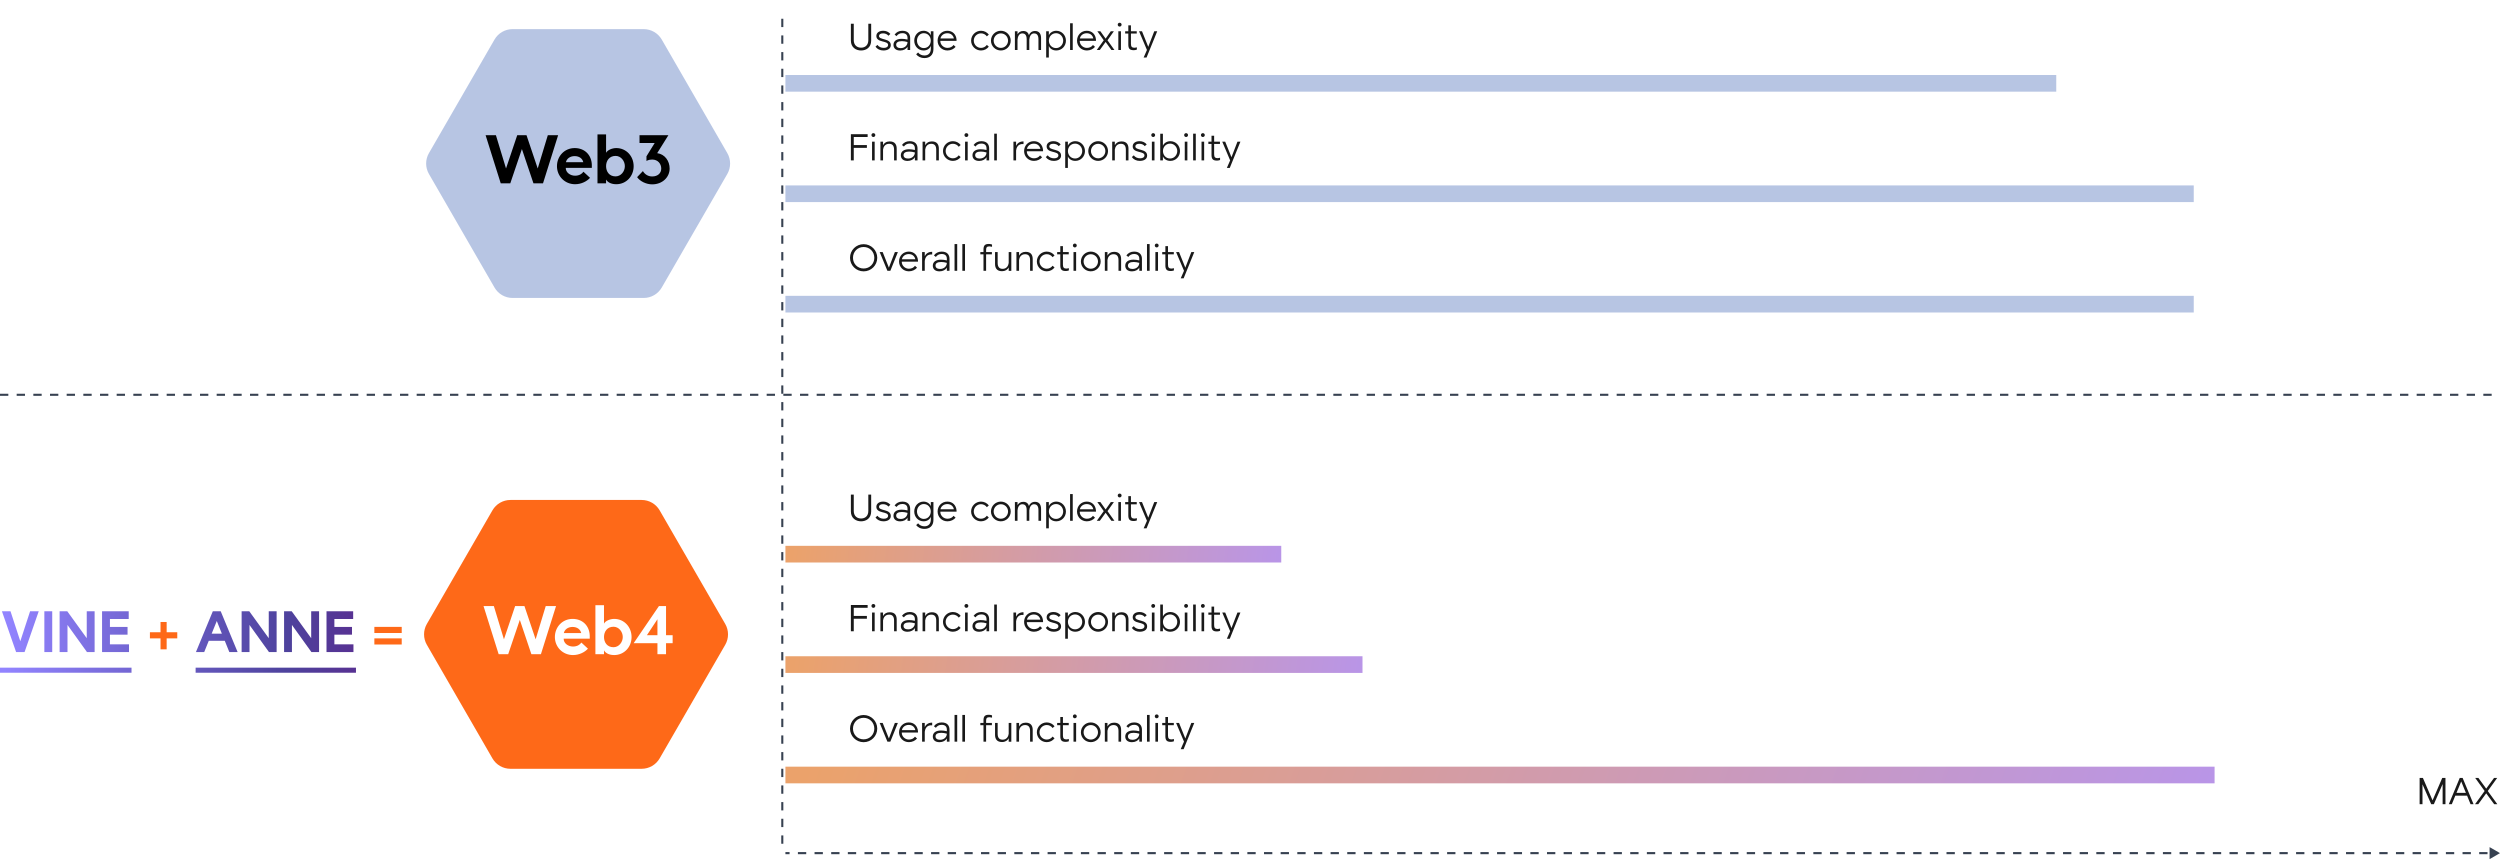
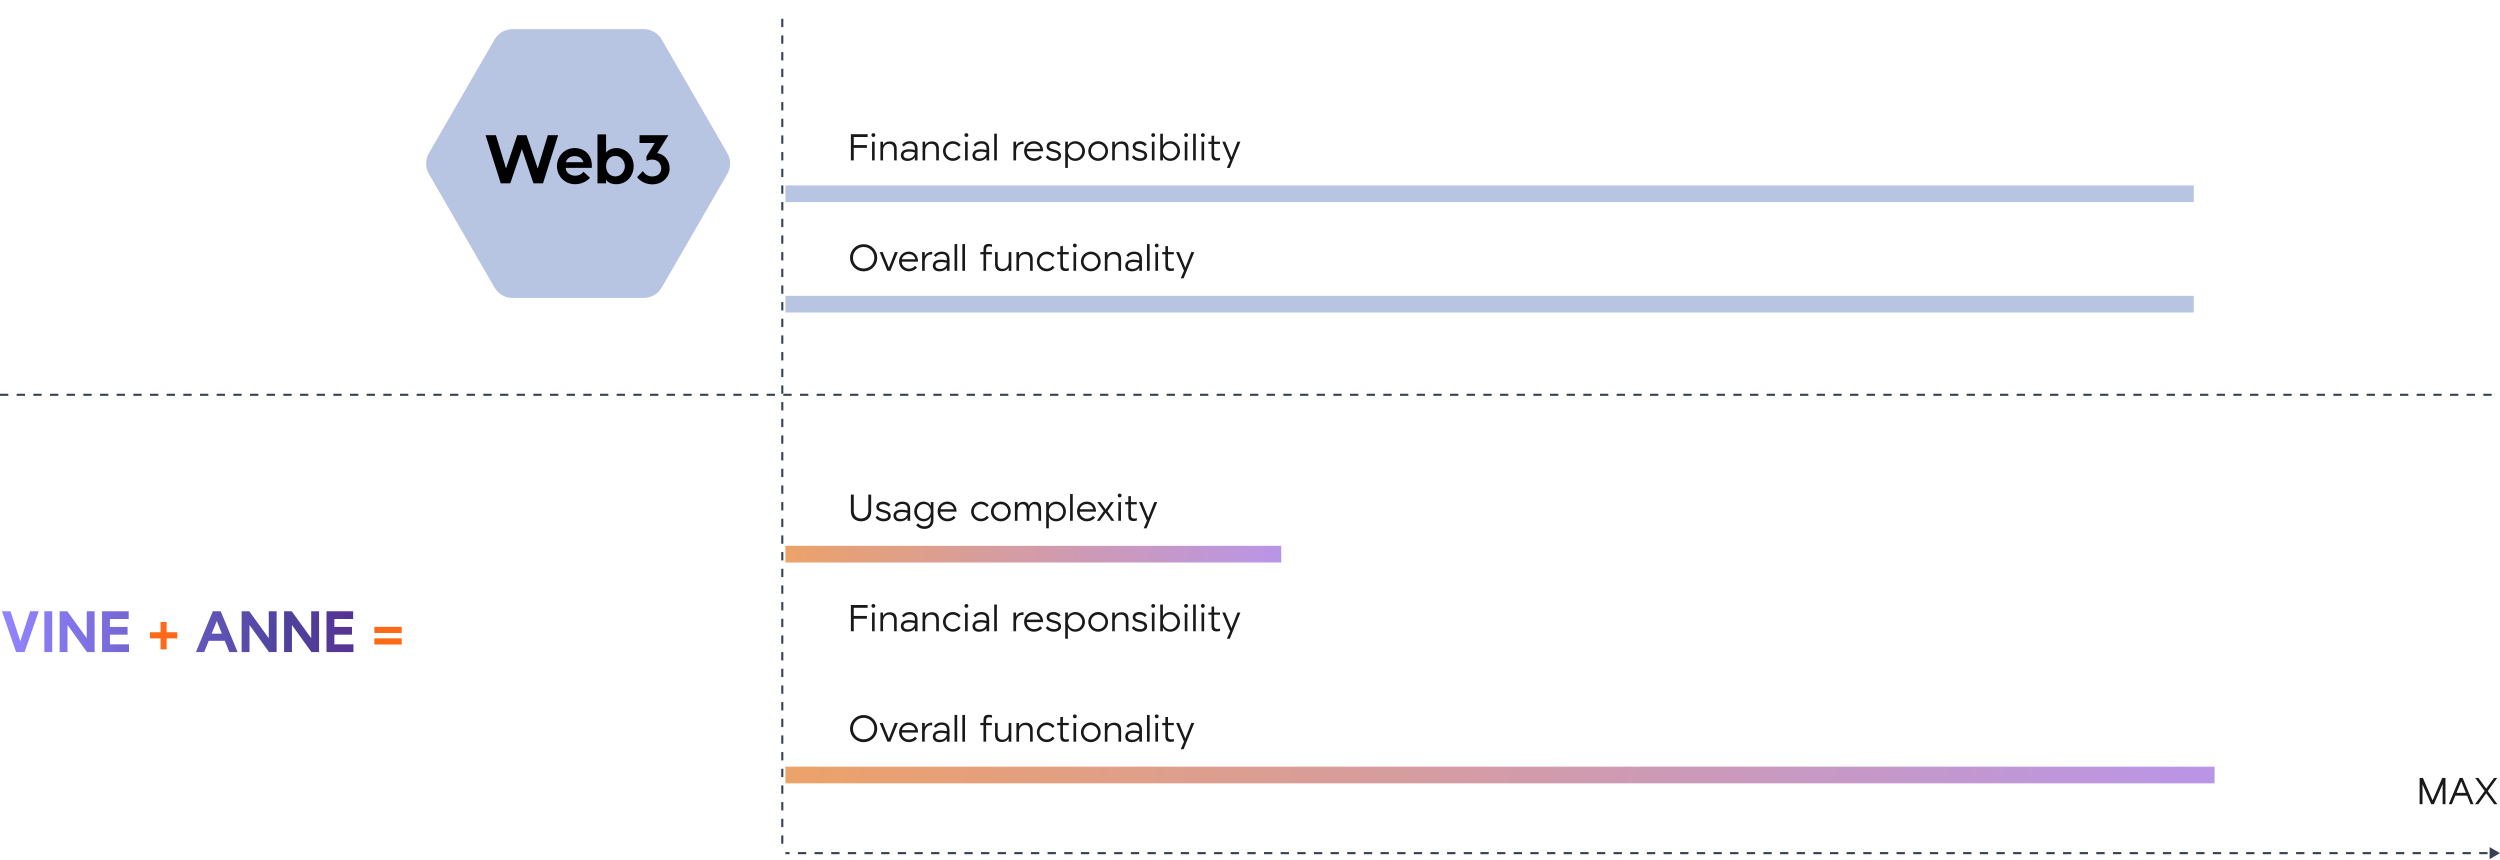
<svg xmlns="http://www.w3.org/2000/svg" width="1200" height="413" viewBox="0 0 1200 413" fill="none">
  <g filter="url(#filter0_di_1825_12549)">
    <path d="M205.887 83.5C204.1 80.406 204.1 76.594 205.887 73.5L237.363 18.981C239.15 15.887 242.451 13.981 246.023 13.981L308.976 13.981C312.549 13.981 315.85 15.887 317.637 18.981L349.113 73.5C350.9 76.594 350.9 80.406 349.113 83.5L317.637 138.019C315.85 141.113 312.549 143.019 308.976 143.019L246.023 143.019C242.451 143.019 239.15 141.113 237.363 138.019L205.887 83.5Z" fill="#B7C5E3" />
  </g>
  <path d="M262.954 64.9H267.904L260.644 88H256.057L250.513 71.533L244.936 88H240.349L233.089 64.9H238.039L242.89 80.872L248.269 64.9H252.724L258.103 80.872L262.954 64.9ZM276.023 88.429C271.106 88.429 267.344 84.568 267.344 79.783C267.344 74.965 270.941 71.071 275.858 71.071C280.643 71.071 283.91 74.371 284.075 79.057V80.575H271.568V80.674C271.568 82.819 273.746 84.337 276.023 84.337C278.036 84.337 279.389 83.446 280.049 82.423L283.217 85.36C281.765 86.977 279.125 88.429 276.023 88.429ZM271.634 77.869H279.983C279.587 76.087 278.036 74.932 275.825 74.932C273.647 74.932 272.03 76.12 271.634 77.869ZM295.802 88.429C292.799 88.429 291.347 87.043 290.918 86.152V88H286.793V64.504H290.918V73.348C291.545 72.061 293.789 71.071 295.802 71.071C300.62 71.071 304.151 74.965 304.151 79.783C304.151 84.568 300.62 88.429 295.802 88.429ZM295.472 84.667C298.013 84.667 299.927 82.324 299.927 79.75C299.927 77.209 298.013 74.833 295.472 74.833C292.436 74.833 290.918 77.209 290.918 79.75C290.918 82.324 292.403 84.667 295.472 84.667ZM313.041 88.495C310.269 88.495 307.233 87.076 305.814 85.03L308.586 82.126C309.642 83.875 311.259 84.7 313.041 84.7C315.78 84.7 317.397 83.083 317.397 80.905C317.397 78.661 315.813 76.582 313.041 76.582C311.259 76.582 310.302 77.275 310.302 77.275V75.031L314.262 68.629H306.969V64.9H320.829L315.45 73.513C319.146 74.008 321.423 77.275 321.423 80.905C321.423 85.063 317.958 88.495 313.041 88.495Z" fill="black" />
  <g filter="url(#filter1_di_1825_12549)">
-     <path d="M204.887 309.5C203.1 306.406 203.1 302.594 204.887 299.5L236.363 244.981C238.15 241.887 241.451 239.981 245.023 239.981L307.976 239.981C311.549 239.981 314.85 241.887 316.637 244.981L348.113 299.5C349.9 302.594 349.9 306.406 348.113 309.5L316.637 364.019C314.85 367.113 311.549 369.019 307.976 369.019L245.023 369.019C241.451 369.019 238.15 367.113 236.363 364.019L204.887 309.5Z" fill="#FE6918" />
-   </g>
+     </g>
  <path d="M261.954 290.9H266.904L259.644 314H255.057L249.513 297.533L243.936 314H239.349L232.089 290.9H237.039L241.89 306.872L247.269 290.9H251.724L257.103 306.872L261.954 290.9ZM275.023 314.429C270.106 314.429 266.344 310.568 266.344 305.783C266.344 300.965 269.941 297.071 274.858 297.071C279.643 297.071 282.91 300.371 283.075 305.057V306.575H270.568V306.674C270.568 308.819 272.746 310.337 275.023 310.337C277.036 310.337 278.389 309.446 279.049 308.423L282.217 311.36C280.765 312.977 278.125 314.429 275.023 314.429ZM270.634 303.869H278.983C278.587 302.087 277.036 300.932 274.825 300.932C272.647 300.932 271.03 302.12 270.634 303.869ZM294.802 314.429C291.799 314.429 290.347 313.043 289.918 312.152V314H285.793V290.504H289.918V299.348C290.545 298.061 292.789 297.071 294.802 297.071C299.62 297.071 303.151 300.965 303.151 305.783C303.151 310.568 299.62 314.429 294.802 314.429ZM294.472 310.667C297.013 310.667 298.927 308.324 298.927 305.75C298.927 303.209 297.013 300.833 294.472 300.833C291.436 300.833 289.918 303.209 289.918 305.75C289.918 308.324 291.403 310.667 294.472 310.667ZM319.697 304.892H322.865V308.72H319.697V314H315.572V308.72H304.154L316.298 290.9H319.697V304.892ZM310.523 304.892H315.572V297.236L310.523 304.892Z" fill="white" />
  <path d="M408.422 303V290.4H416.468V291.75H409.808V295.638H416.108V296.988H409.808V303H408.422ZM419.214 291.768C418.692 291.768 418.296 291.354 418.296 290.832C418.296 290.31 418.692 289.914 419.214 289.914C419.736 289.914 420.15 290.31 420.15 290.832C420.15 291.354 419.736 291.768 419.214 291.768ZM418.584 303V294H419.844V303H418.584ZM427.067 293.874C429.731 293.874 430.415 295.62 430.415 297.348V303H429.155V297.834C429.155 295.584 428.021 295.026 426.743 295.026C424.871 295.026 424.007 296.502 423.863 297.816V303H422.603V294H423.863V295.71C424.403 294.63 425.483 293.874 427.067 293.874ZM436.649 293.766C439.439 293.766 440.411 295.404 440.411 297.258V303H439.151V301.416C438.593 302.496 437.261 303.252 435.623 303.252C433.481 303.252 432.401 302.118 432.401 300.516C432.401 298.608 434.003 297.636 436.325 297.636C437.135 297.636 438.143 297.744 439.151 297.996V297.258C439.151 295.674 438.215 294.918 436.649 294.918C435.371 294.918 434.435 295.476 433.877 296.34L432.941 295.602C433.751 294.468 435.011 293.766 436.649 293.766ZM435.893 302.1C437.909 302.1 439.169 300.678 439.133 299.166C438.251 298.914 437.243 298.752 436.469 298.752C434.561 298.752 433.697 299.418 433.697 300.462C433.697 301.47 434.471 302.1 435.893 302.1ZM447.299 293.874C449.963 293.874 450.647 295.62 450.647 297.348V303H449.387V297.834C449.387 295.584 448.253 295.026 446.975 295.026C445.103 295.026 444.239 296.502 444.095 297.816V303H442.835V294H444.095V295.71C444.635 294.63 445.715 293.874 447.299 293.874ZM457.385 303.234C454.757 303.234 452.633 301.11 452.633 298.5C452.633 295.89 454.757 293.766 457.385 293.766C458.915 293.766 460.265 294.486 461.129 295.602L460.193 296.448C459.563 295.584 458.555 295.008 457.385 295.008C455.459 295.008 453.911 296.574 453.911 298.5C453.911 300.426 455.459 301.992 457.385 301.992C458.555 301.992 459.563 301.416 460.193 300.552L461.129 301.398C460.265 302.514 458.915 303.234 457.385 303.234ZM463.863 291.768C463.341 291.768 462.945 291.354 462.945 290.832C462.945 290.31 463.341 289.914 463.863 289.914C464.385 289.914 464.799 290.31 464.799 290.832C464.799 291.354 464.385 291.768 463.863 291.768ZM463.233 303V294H464.493V303H463.233ZM471.031 293.766C473.821 293.766 474.793 295.404 474.793 297.258V303H473.533V301.416C472.975 302.496 471.643 303.252 470.005 303.252C467.863 303.252 466.783 302.118 466.783 300.516C466.783 298.608 468.385 297.636 470.707 297.636C471.517 297.636 472.525 297.744 473.533 297.996V297.258C473.533 295.674 472.597 294.918 471.031 294.918C469.753 294.918 468.817 295.476 468.259 296.34L467.323 295.602C468.133 294.468 469.393 293.766 471.031 293.766ZM470.275 302.1C472.291 302.1 473.551 300.678 473.515 299.166C472.633 298.914 471.625 298.752 470.851 298.752C468.943 298.752 468.079 299.418 468.079 300.462C468.079 301.47 468.853 302.1 470.275 302.1ZM477.218 303V290.166H478.496V303H477.218ZM487.725 295.98C488.211 294.882 489.381 293.838 491.289 293.874V295.152C488.409 294.882 487.833 297.222 487.725 298.248V303H486.447V294H487.725V295.98ZM496.303 303.234C493.567 303.234 491.569 301.128 491.569 298.518C491.569 295.89 493.513 293.766 496.249 293.766C498.823 293.766 500.461 295.566 500.659 297.978V298.608H492.901C492.901 298.626 492.883 298.698 492.883 298.752C492.883 300.426 494.377 301.992 496.303 301.992C497.635 301.992 498.661 301.416 499.219 300.588L500.209 301.488C499.381 302.478 497.959 303.234 496.303 303.234ZM492.937 297.456H499.381C499.111 296.07 498.013 294.954 496.231 294.954C494.449 294.954 493.207 296.088 492.937 297.456ZM505.77 303.234C504.15 303.234 502.8 302.568 501.972 301.398L502.908 300.552C503.502 301.47 504.708 301.992 505.95 301.992C507.372 301.992 508.038 301.38 508.038 300.606C508.038 299.562 506.904 299.274 505.32 298.878C503.52 298.446 502.386 297.78 502.386 296.268C502.386 294.756 503.682 293.766 505.698 293.766C507.048 293.766 508.254 294.288 509.118 295.296L508.182 296.16C507.642 295.458 506.724 295.008 505.608 295.008C504.33 295.008 503.664 295.53 503.664 296.268C503.664 297.24 504.726 297.474 506.49 297.96C508.164 298.41 509.316 299.076 509.316 300.696C509.316 302.442 507.678 303.234 505.77 303.234ZM511.302 306.6V294H512.58V295.962C513.066 294.684 514.56 293.766 516.144 293.766C518.772 293.766 520.788 295.89 520.788 298.518C520.788 301.128 518.772 303.234 516.144 303.234C514.29 303.234 513.012 302.208 512.58 301.056V306.6H511.302ZM516.054 302.082C517.98 302.082 519.474 300.426 519.474 298.5C519.474 296.592 517.98 294.936 516.054 294.936C513.984 294.936 512.598 296.592 512.598 298.5C512.598 300.426 513.984 302.082 516.054 302.082ZM527.117 303.234C524.489 303.234 522.365 301.128 522.365 298.518C522.365 295.89 524.489 293.766 527.117 293.766C529.745 293.766 531.851 295.89 531.851 298.518C531.851 301.128 529.745 303.234 527.117 303.234ZM527.117 301.992C529.043 301.992 530.573 300.426 530.573 298.5C530.573 296.592 529.043 295.026 527.117 295.026C525.191 295.026 523.661 296.592 523.661 298.5C523.661 300.426 525.191 301.992 527.117 301.992ZM538.319 293.874C540.983 293.874 541.667 295.62 541.667 297.348V303H540.407V297.834C540.407 295.584 539.273 295.026 537.995 295.026C536.123 295.026 535.259 296.502 535.115 297.816V303H533.855V294H535.115V295.71C535.655 294.63 536.735 293.874 538.319 293.874ZM547.079 303.234C545.459 303.234 544.109 302.568 543.281 301.398L544.217 300.552C544.811 301.47 546.017 301.992 547.259 301.992C548.681 301.992 549.347 301.38 549.347 300.606C549.347 299.562 548.213 299.274 546.629 298.878C544.829 298.446 543.695 297.78 543.695 296.268C543.695 294.756 544.991 293.766 547.007 293.766C548.357 293.766 549.563 294.288 550.427 295.296L549.491 296.16C548.951 295.458 548.033 295.008 546.917 295.008C545.639 295.008 544.973 295.53 544.973 296.268C544.973 297.24 546.035 297.474 547.799 297.96C549.473 298.41 550.625 299.076 550.625 300.696C550.625 302.442 548.987 303.234 547.079 303.234ZM553.529 291.768C553.007 291.768 552.611 291.354 552.611 290.832C552.611 290.31 553.007 289.914 553.529 289.914C554.051 289.914 554.465 290.31 554.465 290.832C554.465 291.354 554.051 291.768 553.529 291.768ZM552.899 303V294H554.159V303H552.899ZM561.759 303.234C559.905 303.234 558.627 302.208 558.195 301.056V303H556.917V290.184H558.195V295.962C558.681 294.684 560.175 293.766 561.759 293.766C564.387 293.766 566.403 295.89 566.403 298.518C566.403 301.128 564.387 303.234 561.759 303.234ZM561.669 302.082C563.595 302.082 565.089 300.426 565.089 298.5C565.089 296.592 563.595 294.936 561.669 294.936C559.599 294.936 558.213 296.592 558.213 298.5C558.213 300.426 559.599 302.082 561.669 302.082ZM569.314 291.768C568.792 291.768 568.396 291.354 568.396 290.832C568.396 290.31 568.792 289.914 569.314 289.914C569.836 289.914 570.25 290.31 570.25 290.832C570.25 291.354 569.836 291.768 569.314 291.768ZM568.684 303V294H569.944V303H568.684ZM572.703 303V290.166H573.981V303H572.703ZM577.365 291.768C576.843 291.768 576.447 291.354 576.447 290.832C576.447 290.31 576.843 289.914 577.365 289.914C577.887 289.914 578.301 290.31 578.301 290.832C578.301 291.354 577.887 291.768 577.365 291.768ZM576.735 303V294H577.995V303H576.735ZM584.155 303.09C582.337 303.09 581.527 302.478 581.527 300.408V295.08H580.015V294H581.527V291.156H582.787V294H585.577V295.08H582.787V300.048C582.787 301.452 583.309 301.92 584.497 301.92C585.163 301.92 585.631 301.686 585.631 301.686V302.802C585.631 302.802 584.947 303.09 584.155 303.09ZM588.888 306.6L590.472 302.982L586.674 294H588.096L591.102 301.47L593.982 294H595.404L590.292 306.6H588.888Z" fill="#191919" />
  <path d="M414.542 356.252C410.924 356.252 408.008 353.336 408.008 349.736C408.008 346.118 410.924 343.202 414.542 343.202C418.16 343.202 421.076 346.118 421.076 349.736C421.076 353.336 418.16 356.252 414.542 356.252ZM414.542 354.884C417.458 354.884 419.672 352.634 419.672 349.736C419.672 346.82 417.458 344.552 414.542 344.552C411.626 344.552 409.43 346.82 409.43 349.736C409.43 352.634 411.626 354.884 414.542 354.884ZM425.956 356L422.248 347H423.688L426.658 354.47L429.538 347H430.978L427.36 356H425.956ZM436.273 356.234C433.537 356.234 431.539 354.128 431.539 351.518C431.539 348.89 433.483 346.766 436.219 346.766C438.793 346.766 440.431 348.566 440.629 350.978V351.608H432.871C432.871 351.626 432.853 351.698 432.853 351.752C432.853 353.426 434.347 354.992 436.273 354.992C437.605 354.992 438.631 354.416 439.189 353.588L440.179 354.488C439.351 355.478 437.929 356.234 436.273 356.234ZM432.907 350.456H439.351C439.081 349.07 437.983 347.954 436.201 347.954C434.419 347.954 433.177 349.088 432.907 350.456ZM443.885 348.98C444.371 347.882 445.541 346.838 447.449 346.874V348.152C444.569 347.882 443.993 350.222 443.885 351.248V356H442.607V347H443.885V348.98ZM451.994 346.766C454.784 346.766 455.756 348.404 455.756 350.258V356H454.496V354.416C453.938 355.496 452.606 356.252 450.968 356.252C448.826 356.252 447.746 355.118 447.746 353.516C447.746 351.608 449.348 350.636 451.67 350.636C452.48 350.636 453.488 350.744 454.496 350.996V350.258C454.496 348.674 453.56 347.918 451.994 347.918C450.716 347.918 449.78 348.476 449.222 349.34L448.286 348.602C449.096 347.468 450.356 346.766 451.994 346.766ZM451.238 355.1C453.254 355.1 454.514 353.678 454.478 352.166C453.596 351.914 452.588 351.752 451.814 351.752C449.906 351.752 449.042 352.418 449.042 353.462C449.042 354.47 449.816 355.1 451.238 355.1ZM458.181 356V343.166H459.459V356H458.181ZM461.925 356V343.166H463.203V356H461.925ZM472.072 356V348.08H470.56V347H472.072V345.776C472.072 343.706 472.882 343.094 474.682 343.094C475.492 343.094 476.176 343.382 476.176 343.382V344.498C476.176 344.498 475.564 344.264 474.898 344.264C473.728 344.264 473.332 344.768 473.332 345.902V347H476.104V348.08H473.332V356H472.072ZM484.172 347H485.432V356.018H484.172V354.362C483.632 355.442 482.552 356.18 480.968 356.18C478.304 356.18 477.62 354.452 477.62 352.706V347H478.88V352.238C478.88 354.488 480.014 355.046 481.292 355.046C483.164 355.046 484.028 353.534 484.172 352.238V347ZM492.352 346.874C495.016 346.874 495.7 348.62 495.7 350.348V356H494.44V350.834C494.44 348.584 493.306 348.026 492.028 348.026C490.156 348.026 489.292 349.502 489.148 350.816V356H487.888V347H489.148V348.71C489.688 347.63 490.768 346.874 492.352 346.874ZM502.438 356.234C499.81 356.234 497.686 354.11 497.686 351.5C497.686 348.89 499.81 346.766 502.438 346.766C503.968 346.766 505.318 347.486 506.182 348.602L505.246 349.448C504.616 348.584 503.608 348.008 502.438 348.008C500.512 348.008 498.964 349.574 498.964 351.5C498.964 353.426 500.512 354.992 502.438 354.992C503.608 354.992 504.616 354.416 505.246 353.552L506.182 354.398C505.318 355.514 503.968 356.234 502.438 356.234ZM511.575 356.09C509.757 356.09 508.947 355.478 508.947 353.408V348.08H507.435V347H508.947V344.156H510.207V347H512.997V348.08H510.207V353.048C510.207 354.452 510.729 354.92 511.917 354.92C512.583 354.92 513.051 354.686 513.051 354.686V355.802C513.051 355.802 512.367 356.09 511.575 356.09ZM515.912 344.768C515.39 344.768 514.994 344.354 514.994 343.832C514.994 343.31 515.39 342.914 515.912 342.914C516.434 342.914 516.848 343.31 516.848 343.832C516.848 344.354 516.434 344.768 515.912 344.768ZM515.282 356V347H516.542V356H515.282ZM523.584 356.234C520.956 356.234 518.832 354.128 518.832 351.518C518.832 348.89 520.956 346.766 523.584 346.766C526.212 346.766 528.318 348.89 528.318 351.518C528.318 354.128 526.212 356.234 523.584 356.234ZM523.584 354.992C525.51 354.992 527.04 353.426 527.04 351.5C527.04 349.592 525.51 348.026 523.584 348.026C521.658 348.026 520.128 349.592 520.128 351.5C520.128 353.426 521.658 354.992 523.584 354.992ZM534.786 346.874C537.45 346.874 538.134 348.62 538.134 350.348V356H536.874V350.834C536.874 348.584 535.74 348.026 534.462 348.026C532.59 348.026 531.726 349.502 531.582 350.816V356H530.322V347H531.582V348.71C532.122 347.63 533.202 346.874 534.786 346.874ZM544.367 346.766C547.157 346.766 548.129 348.404 548.129 350.258V356H546.869V354.416C546.311 355.496 544.979 356.252 543.341 356.252C541.199 356.252 540.119 355.118 540.119 353.516C540.119 351.608 541.721 350.636 544.043 350.636C544.853 350.636 545.861 350.744 546.869 350.996V350.258C546.869 348.674 545.933 347.918 544.367 347.918C543.089 347.918 542.153 348.476 541.595 349.34L540.659 348.602C541.469 347.468 542.729 346.766 544.367 346.766ZM543.611 355.1C545.627 355.1 546.887 353.678 546.851 352.166C545.969 351.914 544.961 351.752 544.187 351.752C542.279 351.752 541.415 352.418 541.415 353.462C541.415 354.47 542.189 355.1 543.611 355.1ZM550.554 356V343.166H551.832V356H550.554ZM555.216 344.768C554.694 344.768 554.298 344.354 554.298 343.832C554.298 343.31 554.694 342.914 555.216 342.914C555.738 342.914 556.152 343.31 556.152 343.832C556.152 344.354 555.738 344.768 555.216 344.768ZM554.586 356V347H555.846V356H554.586ZM562.007 356.09C560.189 356.09 559.379 355.478 559.379 353.408V348.08H557.867V347H559.379V344.156H560.639V347H563.429V348.08H560.639V353.048C560.639 354.452 561.161 354.92 562.349 354.92C563.015 354.92 563.483 354.686 563.483 354.686V355.802C563.483 355.802 562.799 356.09 562.007 356.09ZM566.739 359.6L568.323 355.982L564.525 347H565.947L568.953 354.47L571.833 347H573.255L568.143 359.6H566.739Z" fill="#191919" />
  <rect x="377" y="262" width="238" height="8" fill="url(#paint0_linear_1825_12549)" />
-   <rect x="377" y="315" width="277" height="8" fill="url(#paint1_linear_1825_12549)" />
  <rect x="377" y="368" width="686" height="8" fill="url(#paint2_linear_1825_12549)" />
  <path d="M413.318 250.234C410.906 250.234 408.422 248.812 408.422 245.482V237.4H409.808V245.266C409.808 247.75 411.446 248.884 413.318 248.884C415.208 248.884 416.792 247.75 416.792 245.266V237.4H418.16V245.482C418.16 248.812 415.748 250.234 413.318 250.234ZM424.032 250.234C422.412 250.234 421.062 249.568 420.234 248.398L421.17 247.552C421.764 248.47 422.97 248.992 424.212 248.992C425.634 248.992 426.3 248.38 426.3 247.606C426.3 246.562 425.166 246.274 423.582 245.878C421.782 245.446 420.648 244.78 420.648 243.268C420.648 241.756 421.944 240.766 423.96 240.766C425.31 240.766 426.516 241.288 427.38 242.296L426.444 243.16C425.904 242.458 424.986 242.008 423.87 242.008C422.592 242.008 421.926 242.53 421.926 243.268C421.926 244.24 422.988 244.474 424.752 244.96C426.426 245.41 427.578 246.076 427.578 247.696C427.578 249.442 425.94 250.234 424.032 250.234ZM433.115 240.766C435.905 240.766 436.877 242.404 436.877 244.258V250H435.617V248.416C435.059 249.496 433.727 250.252 432.089 250.252C429.947 250.252 428.867 249.118 428.867 247.516C428.867 245.608 430.469 244.636 432.791 244.636C433.601 244.636 434.609 244.744 435.617 244.996V244.258C435.617 242.674 434.681 241.918 433.115 241.918C431.837 241.918 430.901 242.476 430.343 243.34L429.407 242.602C430.217 241.468 431.477 240.766 433.115 240.766ZM432.359 249.1C434.375 249.1 435.635 247.678 435.599 246.166C434.717 245.914 433.709 245.752 432.935 245.752C431.027 245.752 430.163 246.418 430.163 247.462C430.163 248.47 430.937 249.1 432.359 249.1ZM443.766 253.87C441.84 253.87 440.562 253.096 439.752 252.052L440.688 251.188C441.48 252.214 442.542 252.628 443.766 252.628C445.8 252.628 446.79 251.26 446.79 249.37V248.056C446.358 249.208 445.17 250.234 443.316 250.234C440.724 250.234 438.834 248.128 438.834 245.518C438.834 242.89 440.724 240.766 443.316 240.766C444.9 240.766 446.304 241.684 446.79 242.962V241H448.05V249.55C448.05 252.466 446.196 253.87 443.766 253.87ZM443.406 249.082C445.476 249.082 446.772 247.426 446.772 245.5C446.772 243.592 445.476 241.936 443.406 241.936C441.534 241.936 440.148 243.592 440.148 245.5C440.148 247.426 441.534 249.082 443.406 249.082ZM454.783 250.234C452.047 250.234 450.049 248.128 450.049 245.518C450.049 242.89 451.993 240.766 454.729 240.766C457.303 240.766 458.941 242.566 459.139 244.978V245.608H451.381C451.381 245.626 451.363 245.698 451.363 245.752C451.363 247.426 452.857 248.992 454.783 248.992C456.115 248.992 457.141 248.416 457.699 247.588L458.689 248.488C457.861 249.478 456.439 250.234 454.783 250.234ZM451.417 244.456H457.861C457.591 243.07 456.493 241.954 454.711 241.954C452.929 241.954 451.687 243.088 451.417 244.456ZM470.885 250.234C468.257 250.234 466.133 248.11 466.133 245.5C466.133 242.89 468.257 240.766 470.885 240.766C472.415 240.766 473.765 241.486 474.629 242.602L473.693 243.448C473.063 242.584 472.055 242.008 470.885 242.008C468.959 242.008 467.411 243.574 467.411 245.5C467.411 247.426 468.959 248.992 470.885 248.992C472.055 248.992 473.063 248.416 473.693 247.552L474.629 248.398C473.765 249.514 472.415 250.234 470.885 250.234ZM480.412 250.234C477.784 250.234 475.66 248.128 475.66 245.518C475.66 242.89 477.784 240.766 480.412 240.766C483.04 240.766 485.146 242.89 485.146 245.518C485.146 248.128 483.04 250.234 480.412 250.234ZM480.412 248.992C482.338 248.992 483.868 247.426 483.868 245.5C483.868 243.592 482.338 242.026 480.412 242.026C478.486 242.026 476.956 243.592 476.956 245.5C476.956 247.426 478.486 248.992 480.412 248.992ZM496.816 240.874C499.12 240.874 499.714 242.62 499.714 244.348V250H498.454V244.834C498.454 242.584 497.41 242.026 496.348 242.026C494.8 242.026 494.188 243.61 494.062 245.014V250H492.802V244.834C492.802 242.584 491.758 242.026 490.714 242.026C489.022 242.026 488.518 243.736 488.41 245.068V250H487.15V241H488.41V242.476C488.878 241.576 489.796 240.874 491.164 240.874C492.802 240.874 493.576 241.756 493.882 242.872C494.278 241.792 495.25 240.874 496.816 240.874ZM502.162 253.6V241H503.44V242.962C503.926 241.684 505.42 240.766 507.004 240.766C509.632 240.766 511.648 242.89 511.648 245.518C511.648 248.128 509.632 250.234 507.004 250.234C505.15 250.234 503.872 249.208 503.44 248.056V253.6H502.162ZM506.914 249.082C508.84 249.082 510.334 247.426 510.334 245.5C510.334 243.592 508.84 241.936 506.914 241.936C504.844 241.936 503.458 243.592 503.458 245.5C503.458 247.426 504.844 249.082 506.914 249.082ZM513.64 250V237.166H514.918V250H513.64ZM521.703 250.234C518.967 250.234 516.969 248.128 516.969 245.518C516.969 242.89 518.913 240.766 521.649 240.766C524.223 240.766 525.861 242.566 526.059 244.978V245.608H518.301C518.301 245.626 518.283 245.698 518.283 245.752C518.283 247.426 519.777 248.992 521.703 248.992C523.035 248.992 524.061 248.416 524.619 247.588L525.609 248.488C524.781 249.478 523.359 250.234 521.703 250.234ZM518.337 244.456H524.781C524.511 243.07 523.413 241.954 521.631 241.954C519.849 241.954 518.607 243.088 518.337 244.456ZM526.452 250L529.8 245.338L526.722 241H528.18L530.7 244.546L533.184 241H534.66L531.6 245.338L534.93 250H533.472L530.7 246.13L527.91 250H526.452ZM537.427 238.768C536.905 238.768 536.509 238.354 536.509 237.832C536.509 237.31 536.905 236.914 537.427 236.914C537.949 236.914 538.363 237.31 538.363 237.832C538.363 238.354 537.949 238.768 537.427 238.768ZM536.797 250V241H538.057V250H536.797ZM544.218 250.09C542.4 250.09 541.59 249.478 541.59 247.408V242.08H540.078V241H541.59V238.156H542.85V241H545.64V242.08H542.85V247.048C542.85 248.452 543.372 248.92 544.56 248.92C545.226 248.92 545.694 248.686 545.694 248.686V249.802C545.694 249.802 545.01 250.09 544.218 250.09ZM548.95 253.6L550.534 249.982L546.736 241H548.158L551.164 248.47L554.044 241H555.466L550.354 253.6H548.95Z" fill="#191919" />
  <path d="M1172.28 373.4H1173.82V386H1172.46V376.352L1168.26 386H1166.97L1162.79 376.478V386H1161.42V373.4H1162.99L1167.63 384.182L1172.28 373.4ZM1185.86 386L1184.19 381.914H1178.55L1176.88 386H1175.44L1180.68 373.4H1182.06L1187.3 386H1185.86ZM1179.11 380.582H1183.63L1181.38 375.092L1179.11 380.582ZM1198.71 386H1197.18L1193.38 380.798L1189.58 386H1188.03L1192.62 379.682L1188.09 373.4H1189.62L1193.38 378.548L1197.14 373.4H1198.65L1194.13 379.682L1198.71 386Z" fill="#191919" />
  <path d="M14.448 293.4H18.592L11.788 313H7.728L0.924 293.4H5.04L9.744 307.792L14.448 293.4ZM21.287 313V293.4H25.067V313H21.287ZM41.636 293.4H45.416V313H41.748L32.396 299.98V313H28.616V293.4H32.284L41.636 306.336V293.4ZM48.987 313V293.4H61.783V297.124H52.767V300.932H61.223V304.656H52.767V309.276H61.923V313H48.987ZM110.082 313L107.898 307.596H100.198L98.014 313H94.038L102.158 293.4H105.938L114.058 313H110.082ZM101.598 304.152H106.498L104.062 298.076L101.598 304.152ZM129 293.4H132.78V313H129.112L119.76 299.98V313H115.98V293.4H119.648L129 306.336V293.4ZM149.371 293.4H153.151V313H149.483L140.131 299.98V313H136.351V293.4H140.019L149.371 306.336V293.4ZM156.722 313V293.4H169.518V297.124H160.502V300.932H168.958V304.656H160.502V309.276H169.658V313H156.722Z" fill="url(#paint3_linear_1825_12549)" />
  <path d="M77.054 311.684V306.42H71.958V303.48H77.054V298.552H79.994V303.48H85.09V306.42H79.994V311.684H77.054ZM179.692 303.844V300.904H192.824V303.844H179.692ZM179.692 309.36V306.42H192.824V309.36H179.692Z" fill="#FE6918" />
-   <path d="M0 320.476H63.127V322.912H0V320.476ZM93.898 320.476H170.862V322.912H93.898V320.476Z" fill="url(#paint4_linear_1825_12549)" />
  <path d="M408.422 77V64.4H416.468V65.75H409.808V69.638H416.108V70.988H409.808V77H408.422ZM419.214 65.768C418.692 65.768 418.296 65.354 418.296 64.832C418.296 64.31 418.692 63.914 419.214 63.914C419.736 63.914 420.15 64.31 420.15 64.832C420.15 65.354 419.736 65.768 419.214 65.768ZM418.584 77V68H419.844V77H418.584ZM427.067 67.874C429.731 67.874 430.415 69.62 430.415 71.348V77H429.155V71.834C429.155 69.584 428.021 69.026 426.743 69.026C424.871 69.026 424.007 70.502 423.863 71.816V77H422.603V68H423.863V69.71C424.403 68.63 425.483 67.874 427.067 67.874ZM436.649 67.766C439.439 67.766 440.411 69.404 440.411 71.258V77H439.151V75.416C438.593 76.496 437.261 77.252 435.623 77.252C433.481 77.252 432.401 76.118 432.401 74.516C432.401 72.608 434.003 71.636 436.325 71.636C437.135 71.636 438.143 71.744 439.151 71.996V71.258C439.151 69.674 438.215 68.918 436.649 68.918C435.371 68.918 434.435 69.476 433.877 70.34L432.941 69.602C433.751 68.468 435.011 67.766 436.649 67.766ZM435.893 76.1C437.909 76.1 439.169 74.678 439.133 73.166C438.251 72.914 437.243 72.752 436.469 72.752C434.561 72.752 433.697 73.418 433.697 74.462C433.697 75.47 434.471 76.1 435.893 76.1ZM447.299 67.874C449.963 67.874 450.647 69.62 450.647 71.348V77H449.387V71.834C449.387 69.584 448.253 69.026 446.975 69.026C445.103 69.026 444.239 70.502 444.095 71.816V77H442.835V68H444.095V69.71C444.635 68.63 445.715 67.874 447.299 67.874ZM457.385 77.234C454.757 77.234 452.633 75.11 452.633 72.5C452.633 69.89 454.757 67.766 457.385 67.766C458.915 67.766 460.265 68.486 461.129 69.602L460.193 70.448C459.563 69.584 458.555 69.008 457.385 69.008C455.459 69.008 453.911 70.574 453.911 72.5C453.911 74.426 455.459 75.992 457.385 75.992C458.555 75.992 459.563 75.416 460.193 74.552L461.129 75.398C460.265 76.514 458.915 77.234 457.385 77.234ZM463.863 65.768C463.341 65.768 462.945 65.354 462.945 64.832C462.945 64.31 463.341 63.914 463.863 63.914C464.385 63.914 464.799 64.31 464.799 64.832C464.799 65.354 464.385 65.768 463.863 65.768ZM463.233 77V68H464.493V77H463.233ZM471.031 67.766C473.821 67.766 474.793 69.404 474.793 71.258V77H473.533V75.416C472.975 76.496 471.643 77.252 470.005 77.252C467.863 77.252 466.783 76.118 466.783 74.516C466.783 72.608 468.385 71.636 470.707 71.636C471.517 71.636 472.525 71.744 473.533 71.996V71.258C473.533 69.674 472.597 68.918 471.031 68.918C469.753 68.918 468.817 69.476 468.259 70.34L467.323 69.602C468.133 68.468 469.393 67.766 471.031 67.766ZM470.275 76.1C472.291 76.1 473.551 74.678 473.515 73.166C472.633 72.914 471.625 72.752 470.851 72.752C468.943 72.752 468.079 73.418 468.079 74.462C468.079 75.47 468.853 76.1 470.275 76.1ZM477.218 77V64.166H478.496V77H477.218ZM487.725 69.98C488.211 68.882 489.381 67.838 491.289 67.874V69.152C488.409 68.882 487.833 71.222 487.725 72.248V77H486.447V68H487.725V69.98ZM496.303 77.234C493.567 77.234 491.569 75.128 491.569 72.518C491.569 69.89 493.513 67.766 496.249 67.766C498.823 67.766 500.461 69.566 500.659 71.978V72.608H492.901C492.901 72.626 492.883 72.698 492.883 72.752C492.883 74.426 494.377 75.992 496.303 75.992C497.635 75.992 498.661 75.416 499.219 74.588L500.209 75.488C499.381 76.478 497.959 77.234 496.303 77.234ZM492.937 71.456H499.381C499.111 70.07 498.013 68.954 496.231 68.954C494.449 68.954 493.207 70.088 492.937 71.456ZM505.77 77.234C504.15 77.234 502.8 76.568 501.972 75.398L502.908 74.552C503.502 75.47 504.708 75.992 505.95 75.992C507.372 75.992 508.038 75.38 508.038 74.606C508.038 73.562 506.904 73.274 505.32 72.878C503.52 72.446 502.386 71.78 502.386 70.268C502.386 68.756 503.682 67.766 505.698 67.766C507.048 67.766 508.254 68.288 509.118 69.296L508.182 70.16C507.642 69.458 506.724 69.008 505.608 69.008C504.33 69.008 503.664 69.53 503.664 70.268C503.664 71.24 504.726 71.474 506.49 71.96C508.164 72.41 509.316 73.076 509.316 74.696C509.316 76.442 507.678 77.234 505.77 77.234ZM511.302 80.6V68H512.58V69.962C513.066 68.684 514.56 67.766 516.144 67.766C518.772 67.766 520.788 69.89 520.788 72.518C520.788 75.128 518.772 77.234 516.144 77.234C514.29 77.234 513.012 76.208 512.58 75.056V80.6H511.302ZM516.054 76.082C517.98 76.082 519.474 74.426 519.474 72.5C519.474 70.592 517.98 68.936 516.054 68.936C513.984 68.936 512.598 70.592 512.598 72.5C512.598 74.426 513.984 76.082 516.054 76.082ZM527.117 77.234C524.489 77.234 522.365 75.128 522.365 72.518C522.365 69.89 524.489 67.766 527.117 67.766C529.745 67.766 531.851 69.89 531.851 72.518C531.851 75.128 529.745 77.234 527.117 77.234ZM527.117 75.992C529.043 75.992 530.573 74.426 530.573 72.5C530.573 70.592 529.043 69.026 527.117 69.026C525.191 69.026 523.661 70.592 523.661 72.5C523.661 74.426 525.191 75.992 527.117 75.992ZM538.319 67.874C540.983 67.874 541.667 69.62 541.667 71.348V77H540.407V71.834C540.407 69.584 539.273 69.026 537.995 69.026C536.123 69.026 535.259 70.502 535.115 71.816V77H533.855V68H535.115V69.71C535.655 68.63 536.735 67.874 538.319 67.874ZM547.079 77.234C545.459 77.234 544.109 76.568 543.281 75.398L544.217 74.552C544.811 75.47 546.017 75.992 547.259 75.992C548.681 75.992 549.347 75.38 549.347 74.606C549.347 73.562 548.213 73.274 546.629 72.878C544.829 72.446 543.695 71.78 543.695 70.268C543.695 68.756 544.991 67.766 547.007 67.766C548.357 67.766 549.563 68.288 550.427 69.296L549.491 70.16C548.951 69.458 548.033 69.008 546.917 69.008C545.639 69.008 544.973 69.53 544.973 70.268C544.973 71.24 546.035 71.474 547.799 71.96C549.473 72.41 550.625 73.076 550.625 74.696C550.625 76.442 548.987 77.234 547.079 77.234ZM553.529 65.768C553.007 65.768 552.611 65.354 552.611 64.832C552.611 64.31 553.007 63.914 553.529 63.914C554.051 63.914 554.465 64.31 554.465 64.832C554.465 65.354 554.051 65.768 553.529 65.768ZM552.899 77V68H554.159V77H552.899ZM561.759 77.234C559.905 77.234 558.627 76.208 558.195 75.056V77H556.917V64.184H558.195V69.962C558.681 68.684 560.175 67.766 561.759 67.766C564.387 67.766 566.403 69.89 566.403 72.518C566.403 75.128 564.387 77.234 561.759 77.234ZM561.669 76.082C563.595 76.082 565.089 74.426 565.089 72.5C565.089 70.592 563.595 68.936 561.669 68.936C559.599 68.936 558.213 70.592 558.213 72.5C558.213 74.426 559.599 76.082 561.669 76.082ZM569.314 65.768C568.792 65.768 568.396 65.354 568.396 64.832C568.396 64.31 568.792 63.914 569.314 63.914C569.836 63.914 570.25 64.31 570.25 64.832C570.25 65.354 569.836 65.768 569.314 65.768ZM568.684 77V68H569.944V77H568.684ZM572.703 77V64.166H573.981V77H572.703ZM577.365 65.768C576.843 65.768 576.447 65.354 576.447 64.832C576.447 64.31 576.843 63.914 577.365 63.914C577.887 63.914 578.301 64.31 578.301 64.832C578.301 65.354 577.887 65.768 577.365 65.768ZM576.735 77V68H577.995V77H576.735ZM584.155 77.09C582.337 77.09 581.527 76.478 581.527 74.408V69.08H580.015V68H581.527V65.156H582.787V68H585.577V69.08H582.787V74.048C582.787 75.452 583.309 75.92 584.497 75.92C585.163 75.92 585.631 75.686 585.631 75.686V76.802C585.631 76.802 584.947 77.09 584.155 77.09ZM588.888 80.6L590.472 76.982L586.674 68H588.096L591.102 75.47L593.982 68H595.404L590.292 80.6H588.888Z" fill="#191919" />
  <path d="M414.542 130.252C410.924 130.252 408.008 127.336 408.008 123.736C408.008 120.118 410.924 117.202 414.542 117.202C418.16 117.202 421.076 120.118 421.076 123.736C421.076 127.336 418.16 130.252 414.542 130.252ZM414.542 128.884C417.458 128.884 419.672 126.634 419.672 123.736C419.672 120.82 417.458 118.552 414.542 118.552C411.626 118.552 409.43 120.82 409.43 123.736C409.43 126.634 411.626 128.884 414.542 128.884ZM425.956 130L422.248 121H423.688L426.658 128.47L429.538 121H430.978L427.36 130H425.956ZM436.273 130.234C433.537 130.234 431.539 128.128 431.539 125.518C431.539 122.89 433.483 120.766 436.219 120.766C438.793 120.766 440.431 122.566 440.629 124.978V125.608H432.871C432.871 125.626 432.853 125.698 432.853 125.752C432.853 127.426 434.347 128.992 436.273 128.992C437.605 128.992 438.631 128.416 439.189 127.588L440.179 128.488C439.351 129.478 437.929 130.234 436.273 130.234ZM432.907 124.456H439.351C439.081 123.07 437.983 121.954 436.201 121.954C434.419 121.954 433.177 123.088 432.907 124.456ZM443.885 122.98C444.371 121.882 445.541 120.838 447.449 120.874V122.152C444.569 121.882 443.993 124.222 443.885 125.248V130H442.607V121H443.885V122.98ZM451.994 120.766C454.784 120.766 455.756 122.404 455.756 124.258V130H454.496V128.416C453.938 129.496 452.606 130.252 450.968 130.252C448.826 130.252 447.746 129.118 447.746 127.516C447.746 125.608 449.348 124.636 451.67 124.636C452.48 124.636 453.488 124.744 454.496 124.996V124.258C454.496 122.674 453.56 121.918 451.994 121.918C450.716 121.918 449.78 122.476 449.222 123.34L448.286 122.602C449.096 121.468 450.356 120.766 451.994 120.766ZM451.238 129.1C453.254 129.1 454.514 127.678 454.478 126.166C453.596 125.914 452.588 125.752 451.814 125.752C449.906 125.752 449.042 126.418 449.042 127.462C449.042 128.47 449.816 129.1 451.238 129.1ZM458.181 130V117.166H459.459V130H458.181ZM461.925 130V117.166H463.203V130H461.925ZM472.072 130V122.08H470.56V121H472.072V119.776C472.072 117.706 472.882 117.094 474.682 117.094C475.492 117.094 476.176 117.382 476.176 117.382V118.498C476.176 118.498 475.564 118.264 474.898 118.264C473.728 118.264 473.332 118.768 473.332 119.902V121H476.104V122.08H473.332V130H472.072ZM484.172 121H485.432V130.018H484.172V128.362C483.632 129.442 482.552 130.18 480.968 130.18C478.304 130.18 477.62 128.452 477.62 126.706V121H478.88V126.238C478.88 128.488 480.014 129.046 481.292 129.046C483.164 129.046 484.028 127.534 484.172 126.238V121ZM492.352 120.874C495.016 120.874 495.7 122.62 495.7 124.348V130H494.44V124.834C494.44 122.584 493.306 122.026 492.028 122.026C490.156 122.026 489.292 123.502 489.148 124.816V130H487.888V121H489.148V122.71C489.688 121.63 490.768 120.874 492.352 120.874ZM502.438 130.234C499.81 130.234 497.686 128.11 497.686 125.5C497.686 122.89 499.81 120.766 502.438 120.766C503.968 120.766 505.318 121.486 506.182 122.602L505.246 123.448C504.616 122.584 503.608 122.008 502.438 122.008C500.512 122.008 498.964 123.574 498.964 125.5C498.964 127.426 500.512 128.992 502.438 128.992C503.608 128.992 504.616 128.416 505.246 127.552L506.182 128.398C505.318 129.514 503.968 130.234 502.438 130.234ZM511.575 130.09C509.757 130.09 508.947 129.478 508.947 127.408V122.08H507.435V121H508.947V118.156H510.207V121H512.997V122.08H510.207V127.048C510.207 128.452 510.729 128.92 511.917 128.92C512.583 128.92 513.051 128.686 513.051 128.686V129.802C513.051 129.802 512.367 130.09 511.575 130.09ZM515.912 118.768C515.39 118.768 514.994 118.354 514.994 117.832C514.994 117.31 515.39 116.914 515.912 116.914C516.434 116.914 516.848 117.31 516.848 117.832C516.848 118.354 516.434 118.768 515.912 118.768ZM515.282 130V121H516.542V130H515.282ZM523.584 130.234C520.956 130.234 518.832 128.128 518.832 125.518C518.832 122.89 520.956 120.766 523.584 120.766C526.212 120.766 528.318 122.89 528.318 125.518C528.318 128.128 526.212 130.234 523.584 130.234ZM523.584 128.992C525.51 128.992 527.04 127.426 527.04 125.5C527.04 123.592 525.51 122.026 523.584 122.026C521.658 122.026 520.128 123.592 520.128 125.5C520.128 127.426 521.658 128.992 523.584 128.992ZM534.786 120.874C537.45 120.874 538.134 122.62 538.134 124.348V130H536.874V124.834C536.874 122.584 535.74 122.026 534.462 122.026C532.59 122.026 531.726 123.502 531.582 124.816V130H530.322V121H531.582V122.71C532.122 121.63 533.202 120.874 534.786 120.874ZM544.367 120.766C547.157 120.766 548.129 122.404 548.129 124.258V130H546.869V128.416C546.311 129.496 544.979 130.252 543.341 130.252C541.199 130.252 540.119 129.118 540.119 127.516C540.119 125.608 541.721 124.636 544.043 124.636C544.853 124.636 545.861 124.744 546.869 124.996V124.258C546.869 122.674 545.933 121.918 544.367 121.918C543.089 121.918 542.153 122.476 541.595 123.34L540.659 122.602C541.469 121.468 542.729 120.766 544.367 120.766ZM543.611 129.1C545.627 129.1 546.887 127.678 546.851 126.166C545.969 125.914 544.961 125.752 544.187 125.752C542.279 125.752 541.415 126.418 541.415 127.462C541.415 128.47 542.189 129.1 543.611 129.1ZM550.554 130V117.166H551.832V130H550.554ZM555.216 118.768C554.694 118.768 554.298 118.354 554.298 117.832C554.298 117.31 554.694 116.914 555.216 116.914C555.738 116.914 556.152 117.31 556.152 117.832C556.152 118.354 555.738 118.768 555.216 118.768ZM554.586 130V121H555.846V130H554.586ZM562.007 130.09C560.189 130.09 559.379 129.478 559.379 127.408V122.08H557.867V121H559.379V118.156H560.639V121H563.429V122.08H560.639V127.048C560.639 128.452 561.161 128.92 562.349 128.92C563.015 128.92 563.483 128.686 563.483 128.686V129.802C563.483 129.802 562.799 130.09 562.007 130.09ZM566.739 133.6L568.323 129.982L564.525 121H565.947L568.953 128.47L571.833 121H573.255L568.143 133.6H566.739Z" fill="#191919" />
-   <rect x="377" y="36" width="610" height="8" fill="#B7C5E3" />
  <rect x="377" y="89" width="676" height="8" fill="#B7C5E3" />
  <rect x="377" y="142" width="676" height="8" fill="#B7C5E3" />
-   <path d="M413.318 24.234C410.906 24.234 408.422 22.812 408.422 19.482V11.4H409.808V19.266C409.808 21.75 411.446 22.884 413.318 22.884C415.208 22.884 416.792 21.75 416.792 19.266V11.4H418.16V19.482C418.16 22.812 415.748 24.234 413.318 24.234ZM424.032 24.234C422.412 24.234 421.062 23.568 420.234 22.398L421.17 21.552C421.764 22.47 422.97 22.992 424.212 22.992C425.634 22.992 426.3 22.38 426.3 21.606C426.3 20.562 425.166 20.274 423.582 19.878C421.782 19.446 420.648 18.78 420.648 17.268C420.648 15.756 421.944 14.766 423.96 14.766C425.31 14.766 426.516 15.288 427.38 16.296L426.444 17.16C425.904 16.458 424.986 16.008 423.87 16.008C422.592 16.008 421.926 16.53 421.926 17.268C421.926 18.24 422.988 18.474 424.752 18.96C426.426 19.41 427.578 20.076 427.578 21.696C427.578 23.442 425.94 24.234 424.032 24.234ZM433.115 14.766C435.905 14.766 436.877 16.404 436.877 18.258V24H435.617V22.416C435.059 23.496 433.727 24.252 432.089 24.252C429.947 24.252 428.867 23.118 428.867 21.516C428.867 19.608 430.469 18.636 432.791 18.636C433.601 18.636 434.609 18.744 435.617 18.996V18.258C435.617 16.674 434.681 15.918 433.115 15.918C431.837 15.918 430.901 16.476 430.343 17.34L429.407 16.602C430.217 15.468 431.477 14.766 433.115 14.766ZM432.359 23.1C434.375 23.1 435.635 21.678 435.599 20.166C434.717 19.914 433.709 19.752 432.935 19.752C431.027 19.752 430.163 20.418 430.163 21.462C430.163 22.47 430.937 23.1 432.359 23.1ZM443.766 27.87C441.84 27.87 440.562 27.096 439.752 26.052L440.688 25.188C441.48 26.214 442.542 26.628 443.766 26.628C445.8 26.628 446.79 25.26 446.79 23.37V22.056C446.358 23.208 445.17 24.234 443.316 24.234C440.724 24.234 438.834 22.128 438.834 19.518C438.834 16.89 440.724 14.766 443.316 14.766C444.9 14.766 446.304 15.684 446.79 16.962V15H448.05V23.55C448.05 26.466 446.196 27.87 443.766 27.87ZM443.406 23.082C445.476 23.082 446.772 21.426 446.772 19.5C446.772 17.592 445.476 15.936 443.406 15.936C441.534 15.936 440.148 17.592 440.148 19.5C440.148 21.426 441.534 23.082 443.406 23.082ZM454.783 24.234C452.047 24.234 450.049 22.128 450.049 19.518C450.049 16.89 451.993 14.766 454.729 14.766C457.303 14.766 458.941 16.566 459.139 18.978V19.608H451.381C451.381 19.626 451.363 19.698 451.363 19.752C451.363 21.426 452.857 22.992 454.783 22.992C456.115 22.992 457.141 22.416 457.699 21.588L458.689 22.488C457.861 23.478 456.439 24.234 454.783 24.234ZM451.417 18.456H457.861C457.591 17.07 456.493 15.954 454.711 15.954C452.929 15.954 451.687 17.088 451.417 18.456ZM470.885 24.234C468.257 24.234 466.133 22.11 466.133 19.5C466.133 16.89 468.257 14.766 470.885 14.766C472.415 14.766 473.765 15.486 474.629 16.602L473.693 17.448C473.063 16.584 472.055 16.008 470.885 16.008C468.959 16.008 467.411 17.574 467.411 19.5C467.411 21.426 468.959 22.992 470.885 22.992C472.055 22.992 473.063 22.416 473.693 21.552L474.629 22.398C473.765 23.514 472.415 24.234 470.885 24.234ZM480.412 24.234C477.784 24.234 475.66 22.128 475.66 19.518C475.66 16.89 477.784 14.766 480.412 14.766C483.04 14.766 485.146 16.89 485.146 19.518C485.146 22.128 483.04 24.234 480.412 24.234ZM480.412 22.992C482.338 22.992 483.868 21.426 483.868 19.5C483.868 17.592 482.338 16.026 480.412 16.026C478.486 16.026 476.956 17.592 476.956 19.5C476.956 21.426 478.486 22.992 480.412 22.992ZM496.816 14.874C499.12 14.874 499.714 16.62 499.714 18.348V24H498.454V18.834C498.454 16.584 497.41 16.026 496.348 16.026C494.8 16.026 494.188 17.61 494.062 19.014V24H492.802V18.834C492.802 16.584 491.758 16.026 490.714 16.026C489.022 16.026 488.518 17.736 488.41 19.068V24H487.15V15H488.41V16.476C488.878 15.576 489.796 14.874 491.164 14.874C492.802 14.874 493.576 15.756 493.882 16.872C494.278 15.792 495.25 14.874 496.816 14.874ZM502.162 27.6V15H503.44V16.962C503.926 15.684 505.42 14.766 507.004 14.766C509.632 14.766 511.648 16.89 511.648 19.518C511.648 22.128 509.632 24.234 507.004 24.234C505.15 24.234 503.872 23.208 503.44 22.056V27.6H502.162ZM506.914 23.082C508.84 23.082 510.334 21.426 510.334 19.5C510.334 17.592 508.84 15.936 506.914 15.936C504.844 15.936 503.458 17.592 503.458 19.5C503.458 21.426 504.844 23.082 506.914 23.082ZM513.64 24V11.166H514.918V24H513.64ZM521.703 24.234C518.967 24.234 516.969 22.128 516.969 19.518C516.969 16.89 518.913 14.766 521.649 14.766C524.223 14.766 525.861 16.566 526.059 18.978V19.608H518.301C518.301 19.626 518.283 19.698 518.283 19.752C518.283 21.426 519.777 22.992 521.703 22.992C523.035 22.992 524.061 22.416 524.619 21.588L525.609 22.488C524.781 23.478 523.359 24.234 521.703 24.234ZM518.337 18.456H524.781C524.511 17.07 523.413 15.954 521.631 15.954C519.849 15.954 518.607 17.088 518.337 18.456ZM526.452 24L529.8 19.338L526.722 15H528.18L530.7 18.546L533.184 15H534.66L531.6 19.338L534.93 24H533.472L530.7 20.13L527.91 24H526.452ZM537.427 12.768C536.905 12.768 536.509 12.354 536.509 11.832C536.509 11.31 536.905 10.914 537.427 10.914C537.949 10.914 538.363 11.31 538.363 11.832C538.363 12.354 537.949 12.768 537.427 12.768ZM536.797 24V15H538.057V24H536.797ZM544.218 24.09C542.4 24.09 541.59 23.478 541.59 21.408V16.08H540.078V15H541.59V12.156H542.85V15H545.64V16.08H542.85V21.048C542.85 22.452 543.372 22.92 544.56 22.92C545.226 22.92 545.694 22.686 545.694 22.686V23.802C545.694 23.802 545.01 24.09 544.218 24.09ZM548.95 27.6L550.534 23.982L546.736 15H548.158L551.164 22.47L554.044 15H555.466L550.354 27.6H548.95Z" fill="#191919" />
  <line y1="189.5" x2="1200" y2="189.5" stroke="#374151" stroke-dasharray="4 4" />
  <path d="M1200 409.5L1195 406.613L1195 412.387L1200 409.5ZM377 410L378.998 410L378.998 409L377 409L377 410ZM382.993 410L386.988 410L386.988 409L382.993 409L382.993 410ZM390.983 410L394.978 410L394.978 409L390.983 409L390.983 410ZM398.973 410L402.968 410L402.968 409L398.973 409L398.973 410ZM406.964 410L410.959 410L410.959 409L406.964 409L406.964 410ZM414.954 410L418.949 410L418.949 409L414.954 409L414.954 410ZM422.944 410L426.939 410L426.939 409L422.944 409L422.944 410ZM430.934 410L434.93 410L434.93 409L430.934 409L430.934 410ZM438.925 410L442.92 410L442.92 409L438.925 409L438.925 410ZM446.915 410L450.91 410L450.91 409L446.915 409L446.915 410ZM454.905 410L458.9 410L458.9 409L454.905 409L454.905 410ZM462.896 410L466.891 410L466.891 409L462.896 409L462.896 410ZM470.886 410L474.881 410L474.881 409L470.886 409L470.886 410ZM478.876 410L482.871 410L482.871 409L478.876 409L478.876 410ZM486.867 410L490.862 410L490.862 409L486.867 409L486.867 410ZM494.857 410L498.852 410L498.852 409L494.857 409L494.857 410ZM502.847 410L506.842 410L506.842 409L502.847 409L502.847 410ZM510.837 410L514.833 410L514.833 409L510.837 409L510.837 410ZM518.828 410L522.823 410L522.823 409L518.828 409L518.828 410ZM526.818 410L530.813 410L530.813 409L526.818 409L526.818 410ZM534.808 410L538.803 410L538.803 409L534.808 409L534.808 410ZM542.799 410L546.794 410L546.794 409L542.799 409L542.799 410ZM550.789 410L554.784 410L554.784 409L550.789 409L550.789 410ZM558.779 410L562.774 410L562.774 409L558.779 409L558.779 410ZM566.769 410L570.765 410L570.765 409L566.769 409L566.769 410ZM574.76 410L578.755 410L578.755 409L574.76 409L574.76 410ZM582.75 410L586.745 410L586.745 409L582.75 409L582.75 410ZM590.74 410L594.736 410L594.736 409L590.74 409L590.74 410ZM598.731 410L602.726 410L602.726 409L598.731 409L598.731 410ZM606.721 410L610.716 410L610.716 409L606.721 409L606.721 410ZM614.711 410L618.706 410L618.706 409L614.711 409L614.711 410ZM622.702 410L626.697 410L626.697 409L622.702 409L622.702 410ZM630.692 410L634.687 410L634.687 409L630.692 409L630.692 410ZM638.682 410L642.677 410L642.677 409L638.682 409L638.682 410ZM646.672 410L650.668 410L650.668 409L646.672 409L646.672 410ZM654.663 410L658.658 410L658.658 409L654.663 409L654.663 410ZM662.653 410L666.648 410L666.648 409L662.653 409L662.653 410ZM670.643 410L674.638 410L674.638 409L670.643 409L670.643 410ZM678.634 410L682.629 410L682.629 409L678.634 409L678.634 410ZM686.624 410L690.619 410L690.619 409L686.624 409L686.624 410ZM694.614 410L698.609 410L698.609 409L694.614 409L694.614 410ZM702.604 410L706.6 410L706.6 409L702.604 409L702.604 410ZM710.595 410L714.59 410L714.59 409L710.595 409L710.595 410ZM718.585 410L722.58 410L722.58 409L718.585 409L718.585 410ZM726.575 410L730.571 410L730.571 409L726.575 409L726.575 410ZM734.566 410L738.561 410L738.561 409L734.566 409L734.566 410ZM742.556 410L746.551 410L746.551 409L742.556 409L742.556 410ZM750.546 410L754.541 410L754.541 409L750.546 409L750.546 410ZM758.537 410L762.532 410L762.532 409L758.537 409L758.537 410ZM766.527 410L770.522 410L770.522 409L766.527 409L766.527 410ZM774.517 410L778.512 410L778.512 409L774.517 409L774.517 410ZM782.507 410L786.503 410L786.503 409L782.507 409L782.507 410ZM790.498 410L794.493 410L794.493 409L790.498 409L790.498 410ZM798.488 410L802.483 410L802.483 409L798.488 409L798.488 410ZM806.478 410L810.473 410L810.473 409L806.478 409L806.478 410ZM814.469 410L818.464 410L818.464 409L814.469 409L814.469 410ZM822.459 410L826.454 410L826.454 409L822.459 409L822.459 410ZM830.449 410L834.444 410L834.444 409L830.449 409L830.449 410ZM838.44 410L842.435 410L842.435 409L838.44 409L838.44 410ZM846.43 410L850.425 410L850.425 409L846.43 409L846.43 410ZM854.42 410L858.415 410L858.415 409L854.42 409L854.42 410ZM862.41 410L866.406 410L866.406 409L862.41 409L862.41 410ZM870.401 410L874.396 410L874.396 409L870.401 409L870.401 410ZM878.391 410L882.386 410L882.386 409L878.391 409L878.391 410ZM886.381 410L890.376 410L890.376 409L886.381 409L886.381 410ZM894.372 410L898.367 410L898.367 409L894.372 409L894.372 410ZM902.362 410L906.357 410L906.357 409L902.362 409L902.362 410ZM910.352 410L914.347 410L914.347 409L910.352 409L910.352 410ZM918.342 410L922.337 410L922.337 409L918.342 409L918.342 410ZM926.332 410L930.328 410L930.328 409L926.332 409L926.332 410ZM934.323 410L938.318 410L938.318 409L934.323 409L934.323 410ZM942.313 410L946.308 410L946.308 409L942.313 409L942.313 410ZM950.303 410L954.298 410L954.298 409L950.303 409L950.303 410ZM958.293 410L962.289 410L962.289 409L958.293 409L958.293 410ZM966.284 410L970.279 410L970.279 409L966.284 409L966.284 410ZM974.274 410L978.269 410L978.269 409L974.274 409L974.274 410ZM982.264 410L986.259 410L986.259 409L982.264 409L982.264 410ZM990.254 410L994.249 410L994.249 409L990.254 409L990.254 410ZM998.245 410L1002.24 410L1002.24 409L998.245 409L998.245 410ZM1006.23 410L1010.23 410L1010.23 409L1006.23 409L1006.23 410ZM1014.23 410L1018.22 410L1018.22 409L1014.23 409L1014.23 410ZM1022.22 410L1026.21 410L1026.21 409L1022.22 409L1022.22 410ZM1030.21 410L1034.2 410L1034.2 409L1030.21 409L1030.21 410ZM1038.2 410L1042.19 410L1042.19 409L1038.2 409L1038.2 410ZM1046.19 410L1050.18 410L1050.18 409L1046.19 409L1046.19 410ZM1054.18 410L1058.17 410L1058.17 409L1054.18 409L1054.18 410ZM1062.17 410L1066.16 410L1066.16 409L1062.17 409L1062.17 410ZM1070.16 410L1074.15 410L1074.15 409L1070.16 409L1070.16 410ZM1078.15 410L1082.14 410L1082.14 409L1078.15 409L1078.15 410ZM1086.14 410L1090.13 410L1090.13 409L1086.14 409L1086.14 410ZM1094.13 410L1098.12 410L1098.12 409L1094.13 409L1094.13 410ZM1102.12 410L1106.11 410L1106.11 409L1102.12 409L1102.12 410ZM1110.11 410L1114.1 410L1114.1 409L1110.11 409L1110.11 410ZM1118.1 410L1122.09 410L1122.09 409L1118.1 409L1118.1 410ZM1126.09 410L1130.08 410L1130.08 409L1126.09 409L1126.09 410ZM1134.08 410L1138.07 410L1138.07 409L1134.08 409L1134.08 410ZM1142.07 410L1146.06 410L1146.06 409L1142.07 409L1142.07 410ZM1150.06 410L1154.05 410L1154.05 409L1150.06 409L1150.06 410ZM1158.05 410L1162.04 410L1162.04 409L1158.05 409L1158.05 410ZM1166.04 410L1170.03 410L1170.03 409L1166.04 409L1166.04 410ZM1174.03 410L1178.02 410L1178.02 409L1174.03 409L1174.03 410ZM1182.02 410L1186.02 410L1186.02 409L1182.02 409L1182.02 410ZM1190.01 410L1194.01 410L1194.01 409L1190.01 409L1190.01 410Z" fill="#374151" />
  <line x1="375.5" y1="9" x2="375.5" y2="408" stroke="#374151" stroke-dasharray="4 4" />
  <defs>
    <filter id="filter0_di_1825_12549" x="184.547" y="0.981" width="185.906" height="169.038" color-interpolation-filters="sRGB">
      <feGaussianBlur stdDeviation="10" />
      <feGaussianBlur stdDeviation="1" />
    </filter>
    <filter id="filter1_di_1825_12549" x="183.547" y="226.981" width="185.906" height="169.038" color-interpolation-filters="sRGB">
      <feGaussianBlur stdDeviation="10" />
      <feGaussianBlur stdDeviation="1" />
    </filter>
    <linearGradient id="paint0_linear_1825_12549" x1="380.051" y1="265.6" x2="611.585" y2="293.918" gradientUnits="userSpaceOnUse">
      <stop stop-color="#EBA26B" />
      <stop offset="1" stop-color="#B995E7" />
    </linearGradient>
    <linearGradient id="paint1_linear_1825_12549" x1="380.551" y1="318.6" x2="648.625" y2="356.76" gradientUnits="userSpaceOnUse">
      <stop stop-color="#EBA26B" />
      <stop offset="1" stop-color="#B995E7" />
    </linearGradient>
    <linearGradient id="paint2_linear_1825_12549" x1="385.795" y1="371.6" x2="988.268" y2="583.989" gradientUnits="userSpaceOnUse">
      <stop stop-color="#EBA26B" />
      <stop offset="1" stop-color="#B995E7" />
    </linearGradient>
    <linearGradient id="paint3_linear_1825_12549" x1="2.487" y1="302.55" x2="193.96" y2="306.466" gradientUnits="userSpaceOnUse">
      <stop stop-color="#9284FF" />
      <stop offset="0.707" stop-color="#4E429D" />
      <stop offset="1" stop-color="#5E268B" />
    </linearGradient>
    <linearGradient id="paint4_linear_1825_12549" x1="2.487" y1="302.55" x2="193.96" y2="306.466" gradientUnits="userSpaceOnUse">
      <stop stop-color="#9284FF" />
      <stop offset="0.707" stop-color="#4E429D" />
      <stop offset="1" stop-color="#5E268B" />
    </linearGradient>
  </defs>
</svg>